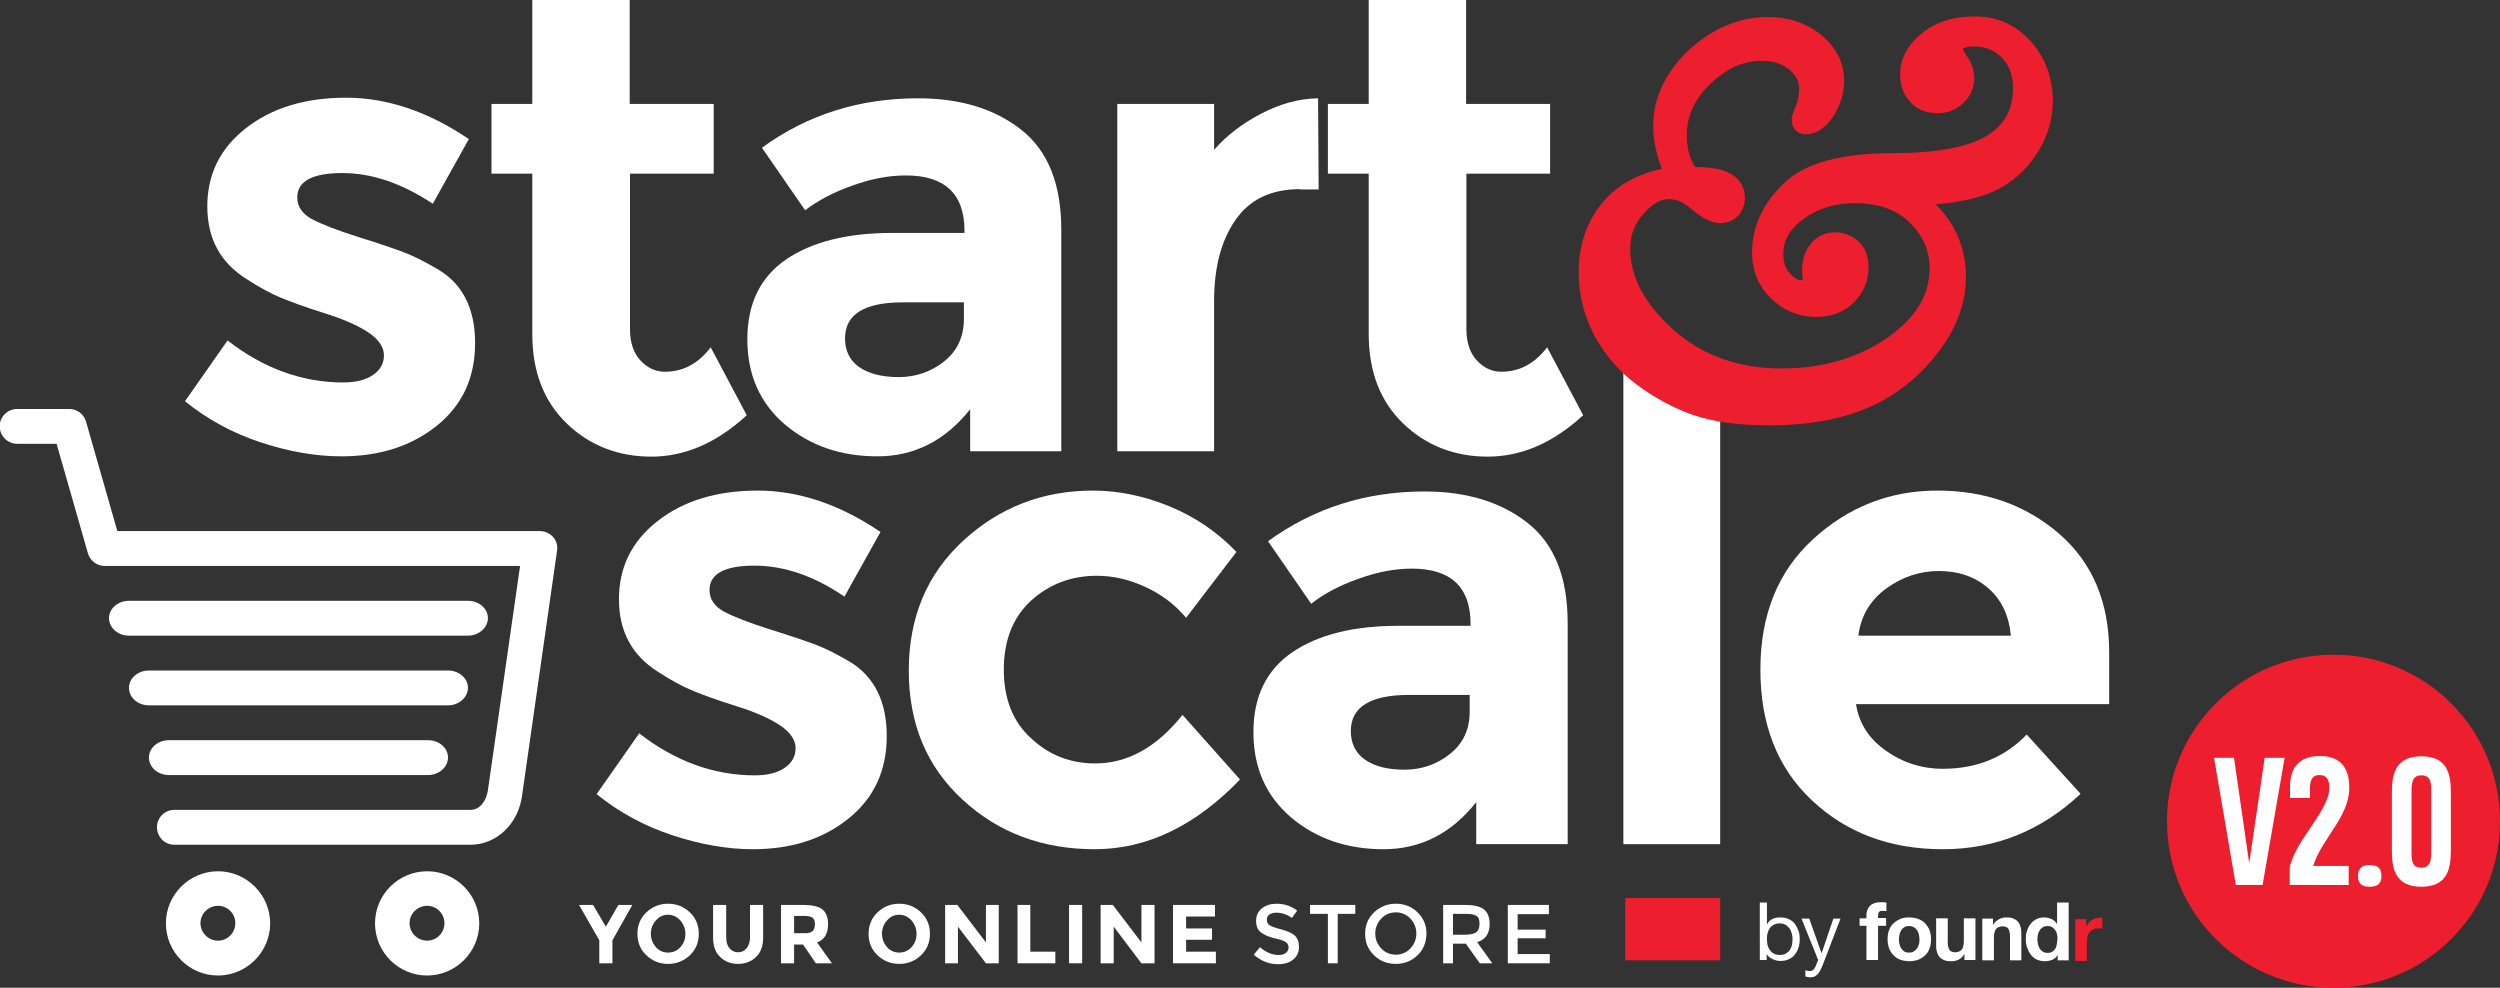
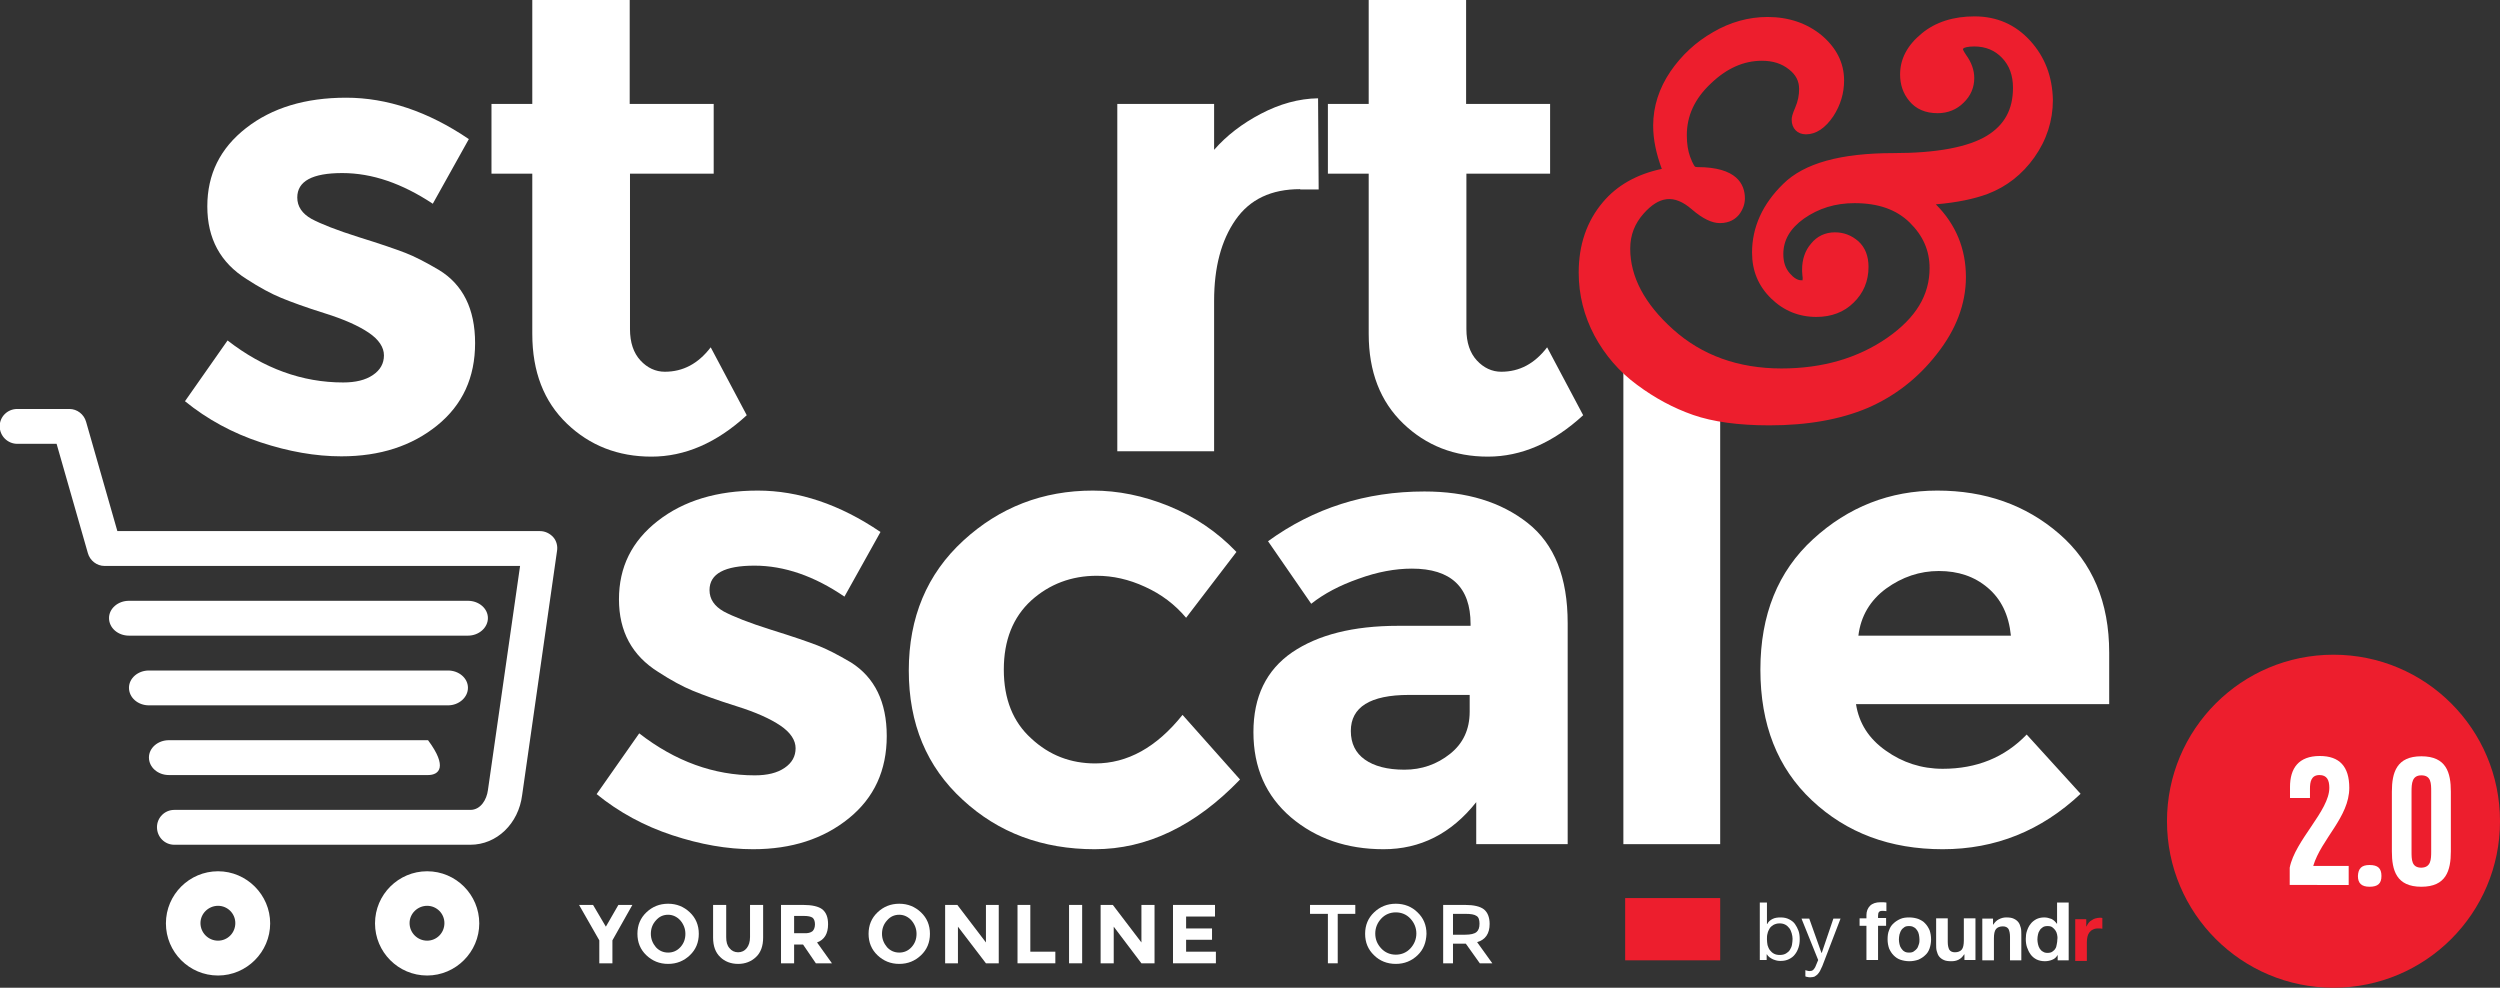
<svg xmlns="http://www.w3.org/2000/svg" xmlns:xlink="http://www.w3.org/1999/xlink" version="1.1" id="Layer_1" x="0px" y="0px" viewBox="0 0 839.3 331.6" style="enable-background:new 0 0 839.3 331.6;" xml:space="preserve">
  <rect x="0" y="0" width="839.3" height="331.6" fill="#333333" stroke="none" />
  <style type="text/css">
	.st0{clip-path:url(#SVGID_2_);fill:#ffffff;}
	.st1{clip-path:url(#SVGID_2_);fill:#ED1E2D;}
	.st2{clip-path:url(#SVGID_2_);fill:#FFFFFF;}
</style>
  <g>
    <defs>
      <rect id="SVGID_1_" width="839.3" height="331.6" />
    </defs>
    <clipPath id="SVGID_2_">
      <use xlink:href="#SVGID_1_" style="overflow:visible;" />
    </clipPath>
    <path class="st0" d="M297.7,247.1c0,11.5-4.2,20.7-12.7,27.6c-8.5,6.9-19.2,10.4-32.2,10.4c-8.7,0-17.7-1.6-27.1-4.7   c-9.4-3.1-17.9-7.7-25.4-13.8l14.3-20.4c12.1,9.4,25.1,14.1,38.8,14.1c4.2,0,7.5-0.8,10-2.5c2.5-1.7,3.7-3.9,3.7-6.6   c0-2.7-1.7-5.3-5.1-7.6c-3.4-2.3-8.3-4.5-14.7-6.5c-6.4-2-11.3-3.8-14.7-5.2c-3.4-1.4-7.3-3.5-11.6-6.3   c-8.8-5.5-13.2-13.6-13.2-24.4c0-10.8,4.3-19.5,13-26.3c8.7-6.8,19.9-10.2,33.6-10.2c13.7,0,27.5,4.6,41.2,13.9l-12.1,21.7   c-10.1-6.9-20.2-10.4-30.2-10.4c-10,0-15.1,2.7-15.1,8.2c0,3,1.6,5.4,4.8,7.2c3.2,1.7,8.5,3.8,15.8,6.1c7.4,2.3,12.6,4.1,15.7,5.3   c3.1,1.2,6.8,3.1,11.2,5.7C293.6,227.4,297.7,235.6,297.7,247.1" />
    <path class="st0" d="M367.7,256.3c10.8,0,20.6-5.4,29.3-16.3l19.3,21.7c-15,15.6-31.3,23.4-48.8,23.4c-17.5,0-32.3-5.5-44.3-16.6   c-12.1-11.1-18.1-25.5-18.1-43.4c0-17.8,6.1-32.4,18.3-43.6c12.2-11.2,26.7-16.8,43.5-16.8c8.4,0,16.9,1.7,25.5,5.2   c8.6,3.5,16.2,8.6,22.7,15.4l-16.9,22.1c-3.8-4.5-8.3-7.9-13.8-10.4c-5.4-2.5-10.8-3.7-16.2-3.7c-8.5,0-15.9,2.8-22,8.3   c-6.1,5.6-9.2,13.3-9.2,23.2c0,9.9,3.1,17.6,9.2,23.1C352.3,253.6,359.5,256.3,367.7,256.3" />
    <path class="st0" d="M526.2,283.4h-30.6v-14.1c-8.4,10.6-18.8,15.8-31.1,15.8c-12.4,0-22.7-3.6-31.1-10.7   c-8.4-7.2-12.6-16.7-12.6-28.6c0-11.9,4.3-20.8,13-26.8c8.7-5.9,20.5-8.9,35.6-8.9h24.3v-0.6c0-12.4-6.6-18.6-19.7-18.6   c-5.6,0-11.6,1.1-17.9,3.4c-6.3,2.2-11.6,5-15.9,8.4l-14.5-21c15.3-11.1,32.8-16.7,52.5-16.7c14.2,0,25.7,3.5,34.7,10.6   c9,7.1,13.4,18.3,13.4,33.6V283.4z M493.4,238.9v-5.6h-20.4c-13,0-19.5,4.1-19.5,12.1c0,4.2,1.6,7.4,4.7,9.6   c3.1,2.2,7.5,3.4,13.3,3.4c5.8,0,10.9-1.8,15.3-5.3C491.2,249.6,493.4,244.9,493.4,238.9" />
    <rect x="545" y="122.5" class="st0" width="32.5" height="160.9" />
    <path class="st0" d="M698.5,266.5c-13.2,12.4-28.6,18.6-46.3,18.6c-17.7,0-32.3-5.5-43.9-16.4c-11.6-10.9-17.3-25.5-17.3-43.9   c0-18.4,5.9-33,17.7-43.8c11.8-10.8,25.7-16.3,41.7-16.3c16,0,29.7,4.8,40.9,14.5c11.2,9.7,16.8,23,16.8,39.9v17.3h-85   c1,6.4,4.3,11.6,10,15.6c5.6,4,12,6.1,19.1,6.1c11.4,0,20.8-3.8,28.2-11.5L698.5,266.5z M667.3,197.3c-4.5-3.8-9.9-5.6-16.4-5.6   c-6.4,0-12.3,2-17.7,5.9c-5.3,3.9-8.5,9.2-9.3,15.8h51.2C674.4,206.4,671.8,201.1,667.3,197.3" />
    <path class="st0" d="M159.5,115.2c0,11.5-4.2,20.7-12.7,27.6c-8.5,6.9-19.2,10.4-32.2,10.4c-8.7,0-17.7-1.6-27.1-4.7   c-9.4-3.1-17.9-7.7-25.4-13.8l14.3-20.4c12.1,9.4,25.1,14.1,38.8,14.1c4.2,0,7.5-0.8,10-2.5c2.5-1.7,3.7-3.9,3.7-6.6   c0-2.7-1.7-5.3-5.1-7.6c-3.4-2.3-8.3-4.5-14.7-6.5c-6.4-2-11.3-3.8-14.7-5.2c-3.4-1.4-7.3-3.5-11.6-6.3   c-8.8-5.5-13.2-13.6-13.2-24.4c0-10.8,4.3-19.5,13-26.3c8.7-6.8,19.9-10.2,33.6-10.2c13.7,0,27.5,4.6,41.2,13.9l-12.1,21.7   C135,61.6,125,58.1,114.9,58.1c-10,0-15.1,2.7-15.1,8.2c0,3,1.6,5.4,4.8,7.2c3.2,1.7,8.5,3.8,15.8,6.1c7.4,2.3,12.6,4.1,15.7,5.3   c3.1,1.2,6.8,3.1,11.2,5.7C155.4,95.5,159.5,103.7,159.5,115.2" />
    <path class="st0" d="M211.5,58.3v52.2c0,4.5,1.2,8,3.5,10.5c2.3,2.5,5.1,3.8,8.2,3.8c6.1,0,11.2-2.7,15.4-8.2l12.1,22.8   c-10.1,9.3-20.8,13.9-32,13.9c-11.2,0-20.7-3.7-28.4-11.1c-7.7-7.4-11.6-17.4-11.6-30.1V58.3h-13.7V34.9h13.7V0h32.7v34.9h28.2   v23.4H211.5z" />
-     <path class="st0" d="M356.3,151.5h-30.6v-14.1c-8.4,10.6-18.8,15.8-31.1,15.8c-12.4,0-22.7-3.6-31.1-10.7   c-8.4-7.2-12.6-16.7-12.6-28.6c0-11.9,4.3-20.8,13-26.8c8.7-5.9,20.5-8.9,35.6-8.9h24.3v-0.7c0-12.4-6.6-18.6-19.7-18.6   c-5.6,0-11.6,1.1-17.9,3.4c-6.3,2.2-11.6,5-15.9,8.3l-14.5-21C271,38.5,288.5,33,308.2,33c14.2,0,25.7,3.5,34.7,10.6   c9,7.1,13.4,18.3,13.4,33.6V151.5z M323.6,107.1v-5.6h-20.4c-13,0-19.5,4-19.5,12.1c0,4.2,1.6,7.4,4.7,9.6   c3.1,2.2,7.6,3.4,13.3,3.4c5.8,0,10.9-1.8,15.3-5.3C321.4,117.8,323.6,113,323.6,107.1" />
    <path class="st0" d="M436.5,63.5c-9.7,0-16.9,3.4-21.7,10.3c-4.8,6.9-7.2,15.9-7.2,27.2v50.5h-32.5V34.9h32.5v15.4   c4.2-4.8,9.4-8.8,15.7-12.1c6.3-3.3,12.7-5.1,19.2-5.2l0.2,30.6H436.5z" />
    <path class="st0" d="M492.3,58.3v52.2c0,4.5,1.2,8,3.5,10.5c2.3,2.5,5.1,3.8,8.2,3.8c6.1,0,11.2-2.7,15.4-8.2l12.1,22.8   c-10.1,9.3-20.8,13.9-32,13.9c-11.2,0-20.7-3.7-28.4-11.1c-7.7-7.4-11.6-17.4-11.6-30.1V58.3h-13.7V34.9h13.7V0h32.7v34.9h28.2   v23.4H492.3z" />
    <path class="st1" d="M681.6,13.7c-5-5.5-11.3-8.2-18.7-8.2c-7.1,0-13.1,1.9-17.7,5.7c-4.9,4-7.3,8.6-7.3,13.8c0,3.4,1,6.4,3.1,8.9   c2.2,2.7,5.4,4.1,9.5,4.1c3.4,0,6.4-1.2,8.7-3.5c2.4-2.3,3.6-5.1,3.6-8.3c0-2.6-0.9-5.2-2.7-7.7c-0.9-1.3-1.1-1.9-1.1-2l0.2-0.3   c0.3-0.2,1.3-0.6,3.6-0.6c3.8,0,6.9,1.3,9.3,3.8c2.5,2.6,3.7,5.9,3.7,10.1c0,7.3-2.9,12.5-8.8,16.1c-6.3,3.8-16.8,5.8-31.3,5.8   c-17.8,0-30,3.4-37,10.3c-7,6.8-10.5,14.6-10.5,23.1c0,6.1,2.1,11.2,6.4,15.4c4.2,4.1,9.3,6.2,15.2,6.2c5,0,9.3-1.6,12.5-4.8   c3.3-3.2,5-7.2,5-12c0-3.6-1.1-6.5-3.4-8.6C621.6,79,619,78,616,78c-3.2,0-6,1.3-8,3.8c-2,2.3-3,5.3-3,8.7c0,0.4,0,1,0.1,1.9   l0.1,0.9c0,0.5-0.1,0.7,0,0.8c-0.1,0-0.2,0-0.5,0c-1.2,0-2.5-0.8-3.8-2.3c-1.5-1.7-2.2-3.8-2.2-6.5c0-4.7,2.3-8.6,6.9-11.9   c5-3.5,10.6-5.2,17-5.2c7.9,0,14,2.1,18.5,6.5c4.5,4.4,6.7,9.4,6.7,15.3c0,9.1-4.6,16.7-14.2,23.4c-9.8,6.8-21.7,10.3-35.5,10.3   c-14.5,0-26.7-4.4-36.4-13.1c-9.6-8.6-14.4-17.7-14.4-27.1c0-4.6,1.5-8.4,4.5-11.8c5.1-5.7,10.1-6.7,16.2-1.4   c3.6,3.1,6.7,4.6,9.4,4.6c3.4,0,5.3-1.5,6.4-2.8c1.3-1.7,2-3.5,2-5.5c0-4.8-2.8-10.5-15.9-10.5c-0.6,0-0.8-0.1-0.9-0.2   c0,0-0.6-0.6-1.6-3.3c-0.7-1.9-1.1-4.3-1.1-7.2c0-6.5,2.6-12.2,8-17.3c5.4-5.2,11.1-7.7,17.2-7.7c3.6,0,6.6,0.9,9.1,2.9   c2.3,1.8,3.4,3.9,3.4,6.6c0,2.1-0.4,4.1-1.3,6.2c-1,2.3-1.2,3.3-1.2,4.1c0,2.9,1.9,4.9,4.8,4.9c3.4,0,6.5-2.1,9.2-6.1   c2.4-3.7,3.6-7.7,3.6-12c0-5.9-2.6-11-7.6-15.2c-4.9-4-11-6.1-18.1-6.1c-6.3,0-12.5,1.7-18.3,5.1c-5.8,3.3-10.6,7.8-14.3,13.2   c-3.8,5.6-5.8,11.7-5.8,18.2c0,4.6,1,9.4,2.9,14.5c-8.5,1.8-15.1,5.6-19.8,11.2c-5.4,6.4-8.1,14.3-8.1,23.6   c0,7.5,1.8,14.6,5.3,21.2c3.5,6.5,8.3,12.1,14.3,16.5c5.9,4.4,12.2,7.8,18.8,10.1c6.6,2.3,15.2,3.5,25.6,3.5   c12.9,0,23.9-2,32.9-5.8c9.1-3.9,17-10,23.3-18.1c6.5-8.2,9.8-16.9,9.8-25.9c0-9.5-3.4-17.7-10.1-24.4c7.1-0.6,12.8-1.8,17.4-3.5   c6.3-2.4,11.6-6.5,15.7-12.3c4.1-5.8,6.2-12.3,6.2-19.3C689,25.6,686.5,19.1,681.6,13.7" />
    <polygon class="st0" points="205.6,323.4 201.2,323.4 201.2,315.7 194.4,303.8 199.1,303.8 203.4,311.1 207.6,303.8 212.3,303.8    205.6,315.7  " />
    <path class="st0" d="M231.6,320.7c-2,1.9-4.4,2.9-7.3,2.9c-2.9,0-5.3-1-7.3-2.9c-2-1.9-3-4.3-3-7.2c0-2.9,1-5.3,3-7.2   c2-1.9,4.4-2.9,7.3-2.9c2.9,0,5.3,1,7.3,2.9c2,1.9,3,4.3,3,7.2C234.6,316.4,233.6,318.8,231.6,320.7 M230.1,313.5   c0-1.7-0.6-3.2-1.7-4.5c-1.1-1.2-2.5-1.9-4.1-1.9c-1.6,0-3,0.6-4.1,1.9c-1.1,1.2-1.7,2.7-1.7,4.5c0,1.7,0.6,3.2,1.7,4.5   c1.1,1.2,2.5,1.8,4.1,1.8c1.6,0,3-0.6,4.1-1.8C229.6,316.7,230.1,315.2,230.1,313.5" />
    <path class="st0" d="M244.9,318.3c0.7,0.9,1.7,1.4,2.9,1.4c1.2,0,2.2-0.5,2.9-1.4c0.7-0.9,1.1-2.1,1.1-3.7v-10.8h4.4v11   c0,2.8-0.8,5-2.4,6.5c-1.6,1.5-3.6,2.3-6,2.3s-4.5-0.8-6-2.3c-1.6-1.5-2.4-3.7-2.4-6.5v-11h4.4v10.8   C243.8,316.2,244.1,317.4,244.9,318.3" />
    <path class="st0" d="M278,310.3c0,3.1-1.2,5.2-3.7,6.1l5,7h-5.4l-4.3-6.3h-3v6.3h-4.4v-19.6h7.4c3,0,5.2,0.5,6.5,1.5   C277.4,306.4,278,308,278,310.3 M272.8,312.6c0.5-0.5,0.8-1.3,0.8-2.3s-0.3-1.8-0.8-2.2c-0.6-0.4-1.5-0.6-2.9-0.6h-3.3v5.8h3.2   C271.2,313.4,272.2,313.1,272.8,312.6" />
    <path class="st0" d="M309.2,320.7c-2,1.9-4.4,2.9-7.3,2.9s-5.3-1-7.3-2.9c-2-1.9-3-4.3-3-7.2c0-2.9,1-5.3,3-7.2   c2-1.9,4.4-2.9,7.3-2.9s5.3,1,7.3,2.9c2,1.9,3,4.3,3,7.2C312.2,316.4,311.2,318.8,309.2,320.7 M307.7,313.5c0-1.7-0.6-3.2-1.7-4.5   c-1.1-1.2-2.5-1.9-4.1-1.9c-1.6,0-3,0.6-4.1,1.9c-1.1,1.2-1.7,2.7-1.7,4.5c0,1.7,0.6,3.2,1.7,4.5c1.1,1.2,2.5,1.8,4.1,1.8   c1.6,0,3-0.6,4.1-1.8C307.2,316.7,307.7,315.2,307.7,313.5" />
    <polygon class="st0" points="331,303.8 335.3,303.8 335.3,323.4 331,323.4 321.6,311.1 321.6,323.4 317.3,323.4 317.3,303.8    321.4,303.8 331,316.4  " />
    <polygon class="st0" points="341.6,323.4 341.6,303.8 345.9,303.8 345.9,319.5 354.3,319.5 354.3,323.4  " />
    <rect x="358.9" y="303.8" class="st0" width="4.4" height="19.6" />
    <polygon class="st0" points="383.2,303.8 387.6,303.8 387.6,323.4 383.2,323.4 373.9,311.1 373.9,323.4 369.5,323.4 369.5,303.8    373.6,303.8 383.2,316.4  " />
    <polygon class="st0" points="407.9,303.8 407.9,307.7 398.2,307.7 398.2,311.7 406.9,311.7 406.9,315.5 398.2,315.5 398.2,319.5    408.2,319.5 408.2,323.4 393.8,323.4 393.8,303.8  " />
-     <path class="st0" d="M428.6,306.4c-1,0-1.8,0.2-2.4,0.6c-0.6,0.4-0.9,1-0.9,1.8c0,0.8,0.3,1.4,0.9,1.8c0.6,0.4,1.9,0.9,3.9,1.4   c2,0.5,3.5,1.2,4.5,2c1,0.9,1.5,2.2,1.5,3.9c0,1.7-0.6,3.1-1.9,4.2c-1.3,1.1-3,1.6-5.1,1.6c-3.1,0-5.8-1.1-8.2-3.2l2.1-2.5   c2,1.7,4,2.6,6.2,2.6c1.1,0,1.9-0.2,2.5-0.7c0.6-0.5,0.9-1.1,0.9-1.8c0-0.8-0.3-1.3-0.9-1.8c-0.6-0.4-1.6-0.8-3-1.1   c-1.4-0.3-2.5-0.7-3.3-1c-0.7-0.3-1.4-0.7-2-1.1c-1.2-0.9-1.7-2.2-1.7-4c0-1.8,0.7-3.2,2-4.2c1.3-1,2.9-1.5,4.9-1.5   c1.3,0,2.5,0.2,3.7,0.6c1.2,0.4,2.3,1,3.2,1.7l-1.8,2.5c-0.6-0.5-1.4-1-2.4-1.3C430.5,306.6,429.5,306.4,428.6,306.4" />
    <polygon class="st0" points="449.1,306.8 449.1,323.4 445.8,323.4 445.8,306.8 439.8,306.8 439.8,303.8 455,303.8 455,306.8  " />
    <path class="st0" d="M475.9,320.7c-2,1.9-4.4,2.9-7.3,2.9c-2.9,0-5.4-1-7.3-2.9c-2-1.9-3-4.3-3-7.2c0-2.9,1-5.3,3-7.2   c2-1.9,4.4-2.9,7.3-2.9c2.9,0,5.4,1,7.3,2.9c2,1.9,3,4.3,3,7.2C478.8,316.4,477.9,318.8,475.9,320.7 M473.5,308.4   c-1.3-1.4-3-2.1-4.9-2.1c-1.9,0-3.6,0.7-4.9,2.1c-1.3,1.4-2,3.1-2,5c0,2,0.7,3.6,2,5c1.3,1.4,3,2.1,4.9,2.1c1.9,0,3.6-0.7,4.9-2.1   c1.3-1.4,2-3.1,2-5C475.5,311.5,474.8,309.8,473.5,308.4" />
    <path class="st0" d="M500.1,310.2c0,3.2-1.4,5.3-4.2,6.1l5.1,7.1h-4.2l-4.7-6.6h-4.3v6.6h-3.3v-19.6h7.3c3,0,5.1,0.5,6.4,1.5   C499.4,306.3,500.1,307.9,500.1,310.2 M495.7,312.9c0.7-0.6,1-1.5,1-2.8c0-1.3-0.3-2.2-1-2.6c-0.7-0.5-1.9-0.7-3.7-0.7h-4.2v7h4.1   C493.7,313.8,495,313.5,495.7,312.9" />
-     <polygon class="st0" points="520,303.8 520,306.9 509.5,306.9 509.5,312.1 518.9,312.1 518.9,315 509.5,315 509.5,320.3    520.3,320.3 520.3,323.4 506.2,323.4 506.2,303.8  " />
    <path class="st0" d="M73.2,327.5c-9.7,0-17.5-7.9-17.5-17.5c0-9.7,7.9-17.5,17.5-17.5s17.5,7.9,17.5,17.5   C90.7,319.6,82.8,327.5,73.2,327.5 M73.2,304.1c-3.2,0-5.9,2.6-5.9,5.8c0,3.2,2.6,5.9,5.9,5.9c3.2,0,5.8-2.6,5.8-5.9   C79,306.7,76.4,304.1,73.2,304.1" />
    <path class="st0" d="M143.4,327.5c-9.7,0-17.5-7.9-17.5-17.5c0-9.7,7.9-17.5,17.5-17.5c9.7,0,17.5,7.9,17.5,17.5   C160.9,319.6,153,327.5,143.4,327.5 M143.4,304.1c-3.2,0-5.9,2.6-5.9,5.8c0,3.2,2.6,5.9,5.9,5.9c3.2,0,5.8-2.6,5.8-5.9   C149.2,306.7,146.6,304.1,143.4,304.1" />
    <path class="st0" d="M150.4,236.8H50c-3.7,0-6.7-2.6-6.7-5.9c0-3.2,3-5.8,6.7-5.8h100.4c3.7,0,6.7,2.6,6.7,5.8   C157.1,234.1,154.1,236.8,150.4,236.8" />
-     <path class="st0" d="M143.7,260.2h-87c-3.7,0-6.7-2.6-6.7-5.9c0-3.2,3-5.8,6.7-5.8h87c3.7,0,6.7,2.6,6.7,5.8   C150.4,257.5,147.4,260.2,143.7,260.2" />
+     <path class="st0" d="M143.7,260.2h-87c-3.7,0-6.7-2.6-6.7-5.9c0-3.2,3-5.8,6.7-5.8h87C150.4,257.5,147.4,260.2,143.7,260.2" />
    <path class="st0" d="M157.1,213.4H43.3c-3.7,0-6.7-2.6-6.7-5.9c0-3.2,3-5.8,6.7-5.8h113.8c3.7,0,6.7,2.6,6.7,5.8   C163.8,210.7,160.8,213.4,157.1,213.4" />
    <path class="st0" d="M157.9,283.6H58.5c-3.2,0-5.8-2.6-5.8-5.9c0-3.2,2.6-5.8,5.8-5.8h99.4c3.5,0,5.5-3.5,5.9-6.6l10.8-75.3H35.1   c-2.6,0-4.9-1.8-5.6-4.3L19,149H5.8c-3.2,0-5.9-2.6-5.9-5.9c0-3.2,2.6-5.8,5.9-5.8h17.5c2.6,0,4.9,1.8,5.6,4.3l10.5,36.7h141.9   c1.7,0,3.3,0.8,4.4,2c1.1,1.2,1.6,3,1.3,4.7l-11.7,81.9C174.1,276.5,166.8,283.6,157.9,283.6" />
    <rect x="545.6" y="301.5" class="st1" width="31.9" height="20.9" />
    <path class="st0" d="M593.2,303v7.2h0.1c0.4-0.8,1-1.3,1.8-1.7c0.8-0.4,1.7-0.5,2.7-0.5c1.1,0,2,0.2,2.8,0.6c0.8,0.4,1.5,0.9,2,1.6   c0.5,0.7,0.9,1.5,1.2,2.3c0.3,0.9,0.4,1.8,0.4,2.8c0,1-0.1,1.9-0.4,2.8c-0.3,0.9-0.7,1.7-1.2,2.3c-0.5,0.7-1.2,1.2-2,1.6   c-0.8,0.4-1.7,0.6-2.8,0.6c-0.3,0-0.7,0-1.2-0.1c-0.4-0.1-0.8-0.2-1.3-0.4c-0.4-0.2-0.8-0.4-1.2-0.7c-0.4-0.3-0.7-0.6-0.9-1h-0.1   v1.9h-2.3V303H593.2z M601.5,313.3c-0.2-0.6-0.4-1.2-0.8-1.7c-0.4-0.5-0.8-0.9-1.4-1.2c-0.6-0.3-1.2-0.4-1.9-0.4   c-0.8,0-1.4,0.2-2,0.5c-0.5,0.3-1,0.7-1.3,1.2c-0.3,0.5-0.6,1.1-0.7,1.7c-0.2,0.6-0.2,1.3-0.2,1.9c0,0.7,0.1,1.4,0.2,2   c0.2,0.6,0.4,1.2,0.8,1.7c0.4,0.5,0.8,0.9,1.4,1.2c0.6,0.3,1.2,0.4,2,0.4c0.8,0,1.5-0.2,2-0.5c0.5-0.3,1-0.7,1.3-1.2   c0.3-0.5,0.6-1.1,0.7-1.7c0.1-0.7,0.2-1.3,0.2-2C601.8,314.6,601.7,314,601.5,313.3" />
    <path class="st0" d="M611,326c-0.3,0.5-0.6,0.9-0.9,1.2c-0.3,0.3-0.7,0.5-1,0.7c-0.4,0.1-0.8,0.2-1.4,0.2c-0.3,0-0.5,0-0.8-0.1   c-0.3,0-0.5-0.1-0.8-0.2v-2.1c0.2,0.1,0.4,0.1,0.7,0.2c0.2,0.1,0.5,0.1,0.7,0.1c0.5,0,0.9-0.1,1.1-0.3c0.3-0.2,0.5-0.5,0.8-1l1-2.4   l-5.6-13.9h2.6l4.1,11.5h0.1l3.9-11.5h2.4l-6.1,15.9C611.5,324.9,611.2,325.5,611,326" />
    <path class="st0" d="M624.3,310.9v-2.6h2.3v-1.1c0-1.2,0.4-2.3,1.2-3.1c0.8-0.8,2-1.2,3.5-1.2c0.3,0,0.7,0,1,0c0.3,0,0.7,0.1,1,0.1   v2.9c-0.5-0.1-0.9-0.1-1.4-0.1c-0.5,0-0.9,0.1-1.1,0.4c-0.2,0.2-0.3,0.7-0.3,1.2v0.8h2.7v2.6h-2.7v11.5h-3.9v-11.5H624.3z" />
    <path class="st0" d="M634.2,312.3c0.3-0.9,0.8-1.7,1.5-2.3c0.6-0.6,1.4-1.1,2.3-1.5c0.9-0.4,1.9-0.5,3-0.5c1.1,0,2.1,0.2,3,0.5   c0.9,0.4,1.7,0.8,2.3,1.5c0.6,0.6,1.1,1.4,1.5,2.3c0.3,0.9,0.5,1.9,0.5,3.1c0,1.1-0.2,2.1-0.5,3s-0.8,1.7-1.5,2.3   c-0.6,0.6-1.4,1.1-2.3,1.5c-0.9,0.3-1.9,0.5-3,0.5c-1.1,0-2.1-0.2-3-0.5c-0.9-0.3-1.6-0.8-2.3-1.5c-0.6-0.6-1.1-1.4-1.5-2.3   c-0.3-0.9-0.5-1.9-0.5-3C633.7,314.3,633.8,313.2,634.2,312.3 M637.7,317c0.1,0.5,0.3,1,0.6,1.4c0.3,0.4,0.6,0.8,1,1   c0.4,0.3,1,0.4,1.6,0.4c0.7,0,1.2-0.1,1.6-0.4c0.4-0.3,0.8-0.6,1.1-1c0.3-0.4,0.4-0.9,0.6-1.4s0.2-1.1,0.2-1.6   c0-0.6-0.1-1.1-0.2-1.7c-0.1-0.5-0.3-1-0.6-1.4c-0.3-0.4-0.6-0.8-1.1-1c-0.4-0.3-1-0.4-1.6-0.4c-0.7,0-1.2,0.1-1.6,0.4   c-0.4,0.3-0.8,0.6-1,1c-0.3,0.4-0.4,0.9-0.6,1.4c-0.1,0.5-0.2,1.1-0.2,1.7C637.5,316,637.6,316.5,637.7,317" />
    <path class="st0" d="M659.5,322.4v-2h-0.1c-0.5,0.8-1.1,1.4-1.9,1.8c-0.8,0.4-1.6,0.5-2.4,0.5c-1,0-1.9-0.1-2.5-0.4   c-0.7-0.3-1.2-0.7-1.6-1.2c-0.4-0.5-0.6-1.1-0.8-1.8c-0.2-0.7-0.2-1.5-0.2-2.4v-8.6h3.9v7.9c0,1.2,0.2,2,0.5,2.6   c0.4,0.6,1,0.9,1.9,0.9c1,0,1.8-0.3,2.3-0.9c0.5-0.6,0.7-1.7,0.7-3.1v-7.4h3.9v14H659.5z" />
    <path class="st0" d="M669.1,308.4v2h0.1c0.5-0.8,1.1-1.4,1.9-1.8c0.8-0.4,1.6-0.6,2.4-0.6c1,0,1.9,0.1,2.5,0.4   c0.7,0.3,1.2,0.7,1.6,1.2c0.4,0.5,0.6,1.1,0.8,1.8c0.2,0.7,0.2,1.5,0.2,2.4v8.6h-3.8v-7.9c0-1.2-0.2-2-0.5-2.6   c-0.4-0.6-1-0.9-1.9-0.9c-1,0-1.8,0.3-2.3,0.9c-0.5,0.6-0.7,1.7-0.7,3.1v7.4h-3.9v-14H669.1z" />
    <path class="st0" d="M690.8,320.6c-0.5,0.8-1,1.3-1.8,1.6c-0.7,0.3-1.6,0.5-2.5,0.5c-1,0-2-0.2-2.8-0.6c-0.8-0.4-1.5-1-2-1.7   c-0.5-0.7-0.9-1.5-1.2-2.4c-0.3-0.9-0.4-1.8-0.4-2.8c0-0.9,0.1-1.9,0.4-2.7c0.3-0.9,0.7-1.7,1.2-2.3c0.5-0.7,1.2-1.2,1.9-1.6   c0.8-0.4,1.7-0.6,2.7-0.6c0.8,0,1.6,0.2,2.4,0.5c0.8,0.4,1.3,0.9,1.8,1.6h0.1V303h3.9v19.4h-3.7L690.8,320.6L690.8,320.6z    M690.6,313.7c-0.1-0.5-0.3-1-0.6-1.4c-0.3-0.4-0.6-0.7-1-1c-0.4-0.3-0.9-0.4-1.6-0.4c-0.6,0-1.2,0.1-1.6,0.4c-0.4,0.3-0.8,0.6-1,1   c-0.3,0.4-0.5,0.9-0.6,1.4s-0.2,1.1-0.2,1.7c0,0.5,0.1,1.1,0.2,1.6c0.1,0.5,0.3,1,0.6,1.5c0.3,0.4,0.6,0.8,1.1,1   c0.4,0.3,0.9,0.4,1.5,0.4c0.6,0,1.2-0.1,1.6-0.4c0.4-0.3,0.8-0.6,1-1c0.3-0.4,0.4-0.9,0.5-1.5c0.1-0.5,0.2-1.1,0.2-1.7   C690.8,314.8,690.7,314.2,690.6,313.7" />
    <path class="st1" d="M700.4,308.4v2.6h0.1c0.2-0.4,0.4-0.8,0.7-1.2c0.3-0.4,0.7-0.7,1.1-0.9c0.4-0.3,0.8-0.5,1.3-0.6   c0.5-0.1,0.9-0.2,1.4-0.2c0.3,0,0.5,0,0.8,0.1v3.6c-0.2,0-0.4-0.1-0.7-0.1c-0.3,0-0.5,0-0.7,0c-0.7,0-1.3,0.1-1.8,0.4   c-0.5,0.2-0.9,0.6-1.2,1c-0.3,0.4-0.5,0.9-0.6,1.4c-0.1,0.5-0.2,1.1-0.2,1.8v6.3h-3.9v-14H700.4z" />
    <path class="st1" d="M839.3,275.7c0,30.9-25,55.9-55.9,55.9c-30.9,0-55.9-25-55.9-55.9c0-30.9,25-55.9,55.9-55.9   C814.3,219.8,839.3,244.8,839.3,275.7" />
-     <polygon class="st2" points="767,254.4 759.6,297.1 750.6,297.1 743.3,254.4 750,254.4 755.1,289.8 760.3,254.4  " />
    <path class="st2" d="M768.7,297.1v-5.8c1.8-9.2,13.3-19.1,13.3-26.8c0-2.6-0.8-4.3-3.3-4.3c-2.8,0-3.2,2.3-3.2,4.6v3.1h-6.7v-3.7   c0-6.3,2.9-10.4,10-10.4c6.6,0,9.9,3.5,9.9,10.7c0,9.8-9.4,17.2-12.1,26.2h11.9v6.4H768.7z" />
    <path class="st2" d="M795.5,290.4c2.8,0,4,1.1,4,3.7c0,2.5-1.2,3.6-4,3.6c-2.7,0-3.9-1.2-3.9-3.6   C791.7,291.5,792.9,290.4,795.5,290.4" />
    <path class="st2" d="M803,265.8c0-6.5,1.6-11.9,9.9-11.9c8.4,0,9.9,5.5,9.9,11.9v20c0,6.5-1.6,11.9-9.9,11.9   c-8.4,0-9.9-5.5-9.9-11.9V265.8z M816.2,285.8v-20c0-2.8,0-5.5-3.3-5.5c-3.1,0-3.3,2.6-3.3,5.5v20c0,2.8,0,5.5,3.3,5.5   C816.1,291.2,816.2,288.6,816.2,285.8" />
  </g>
</svg>